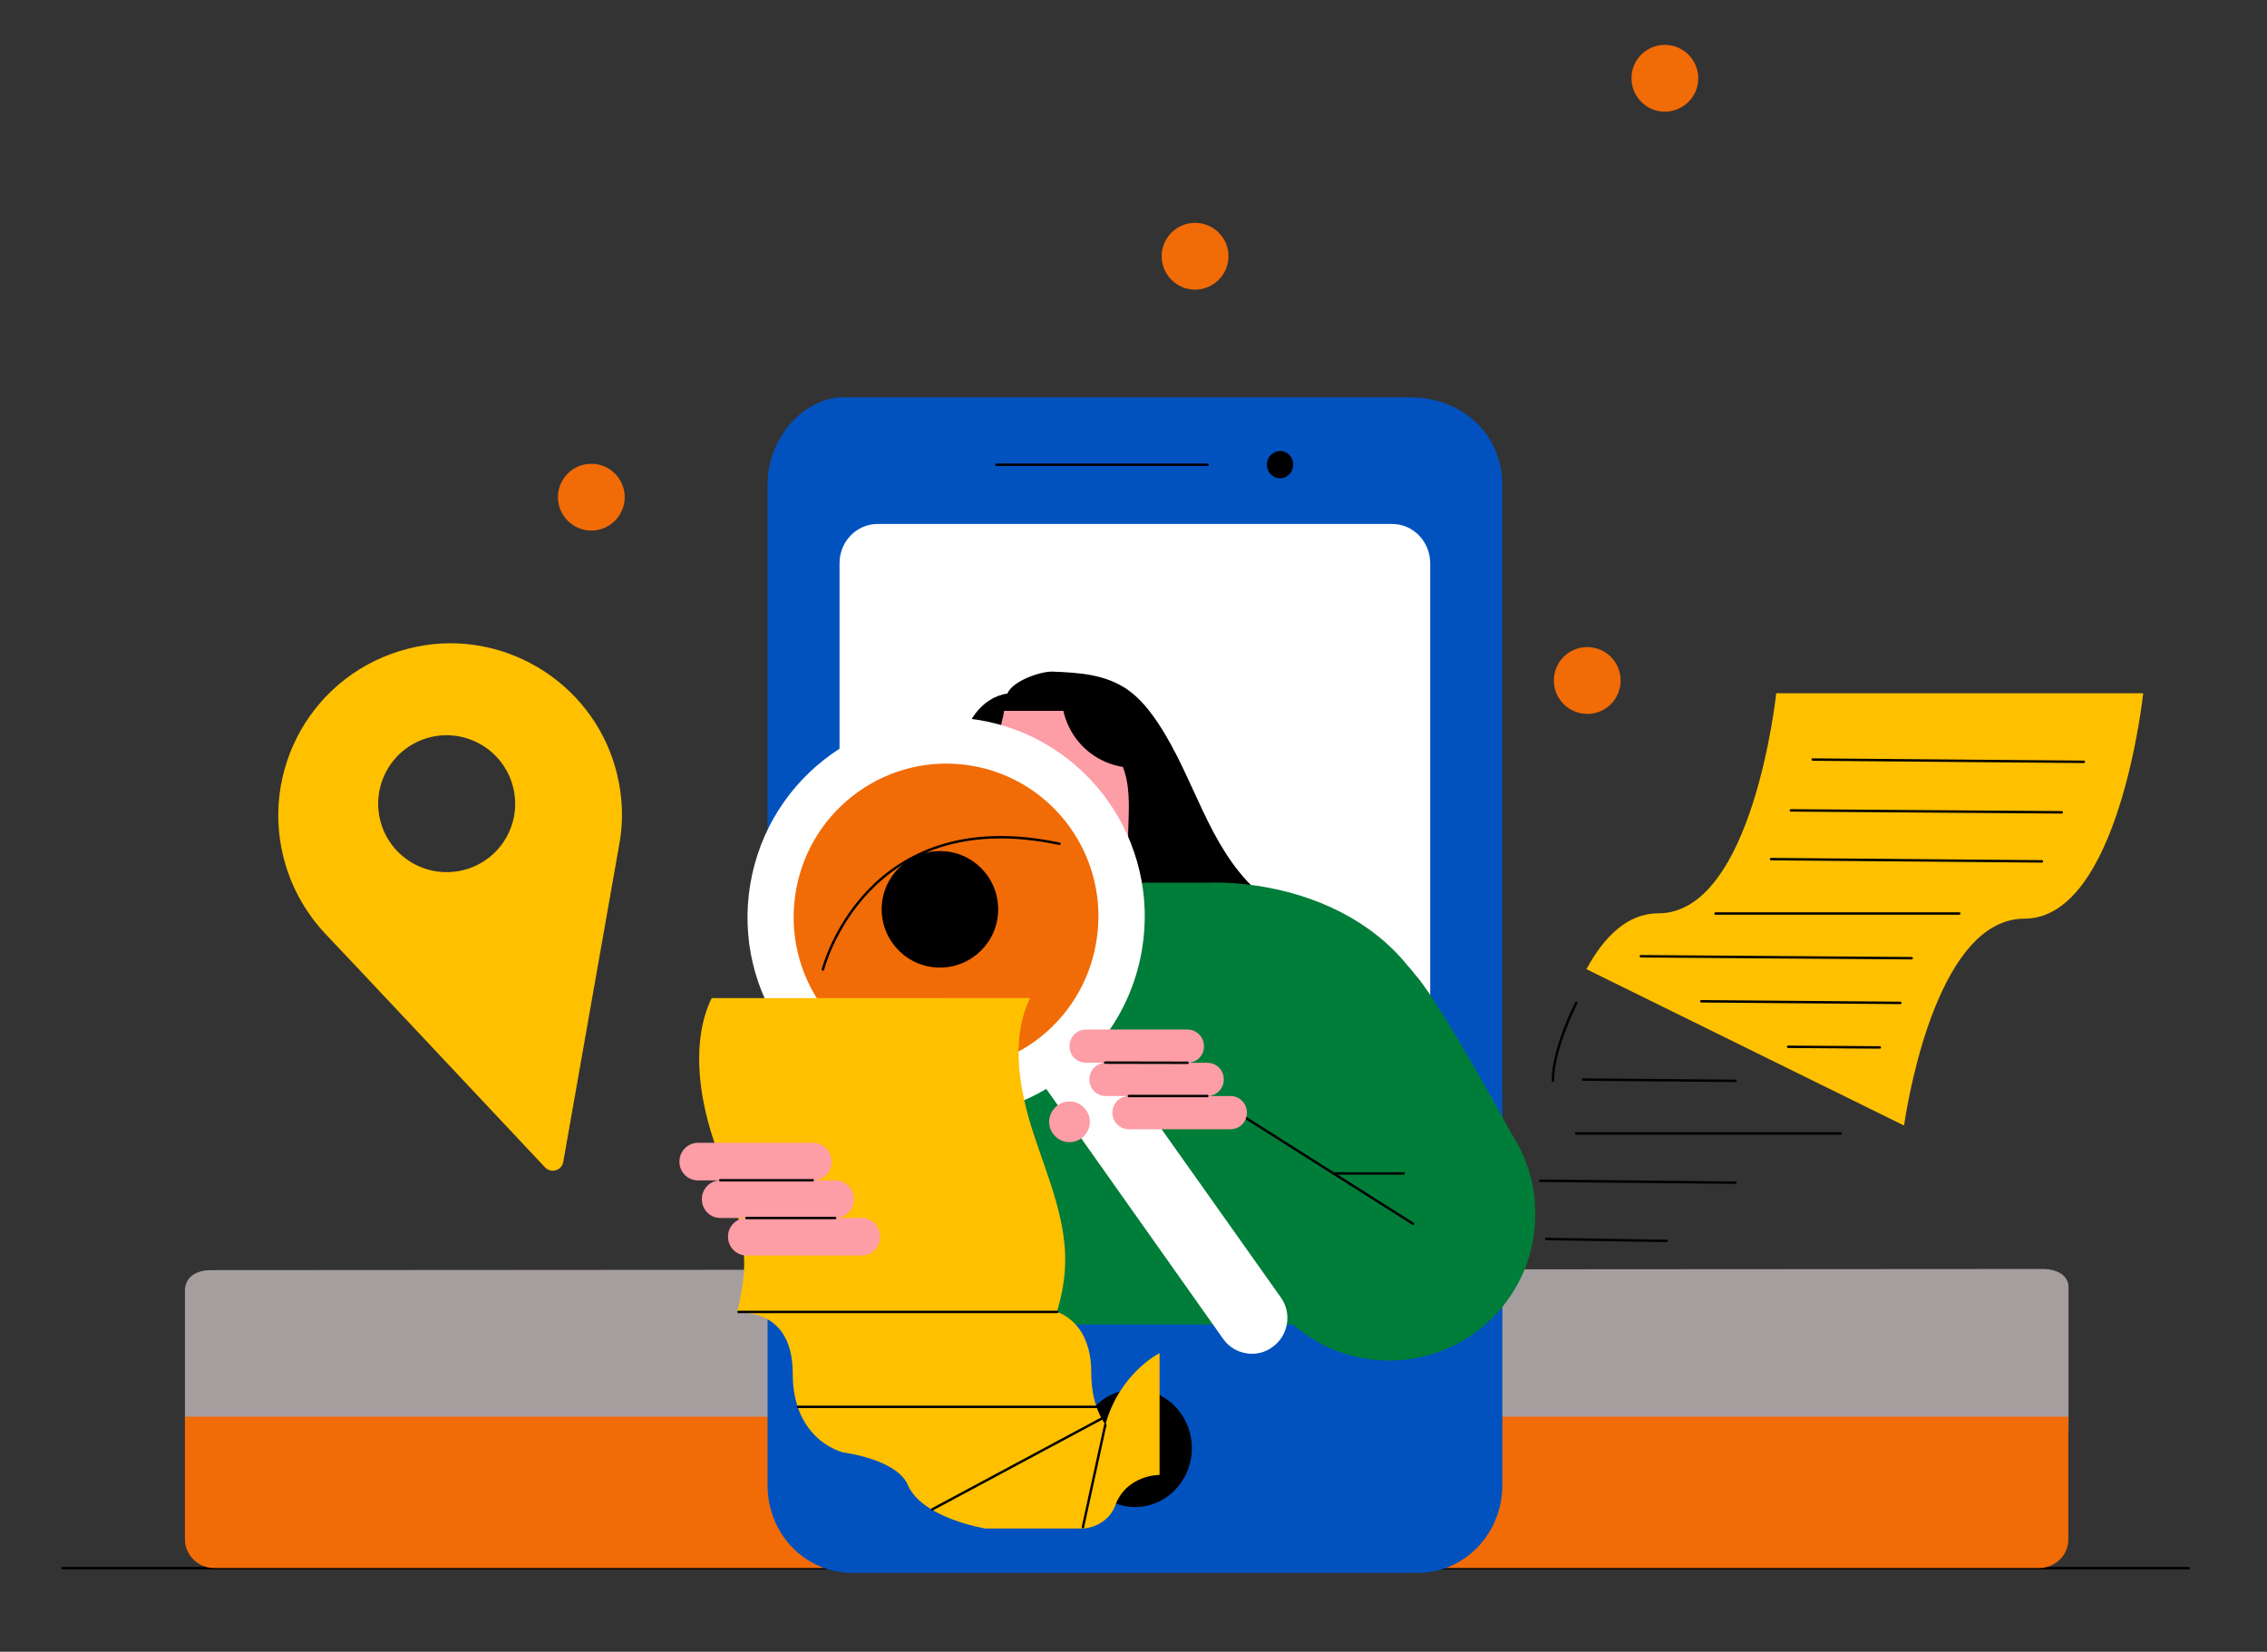
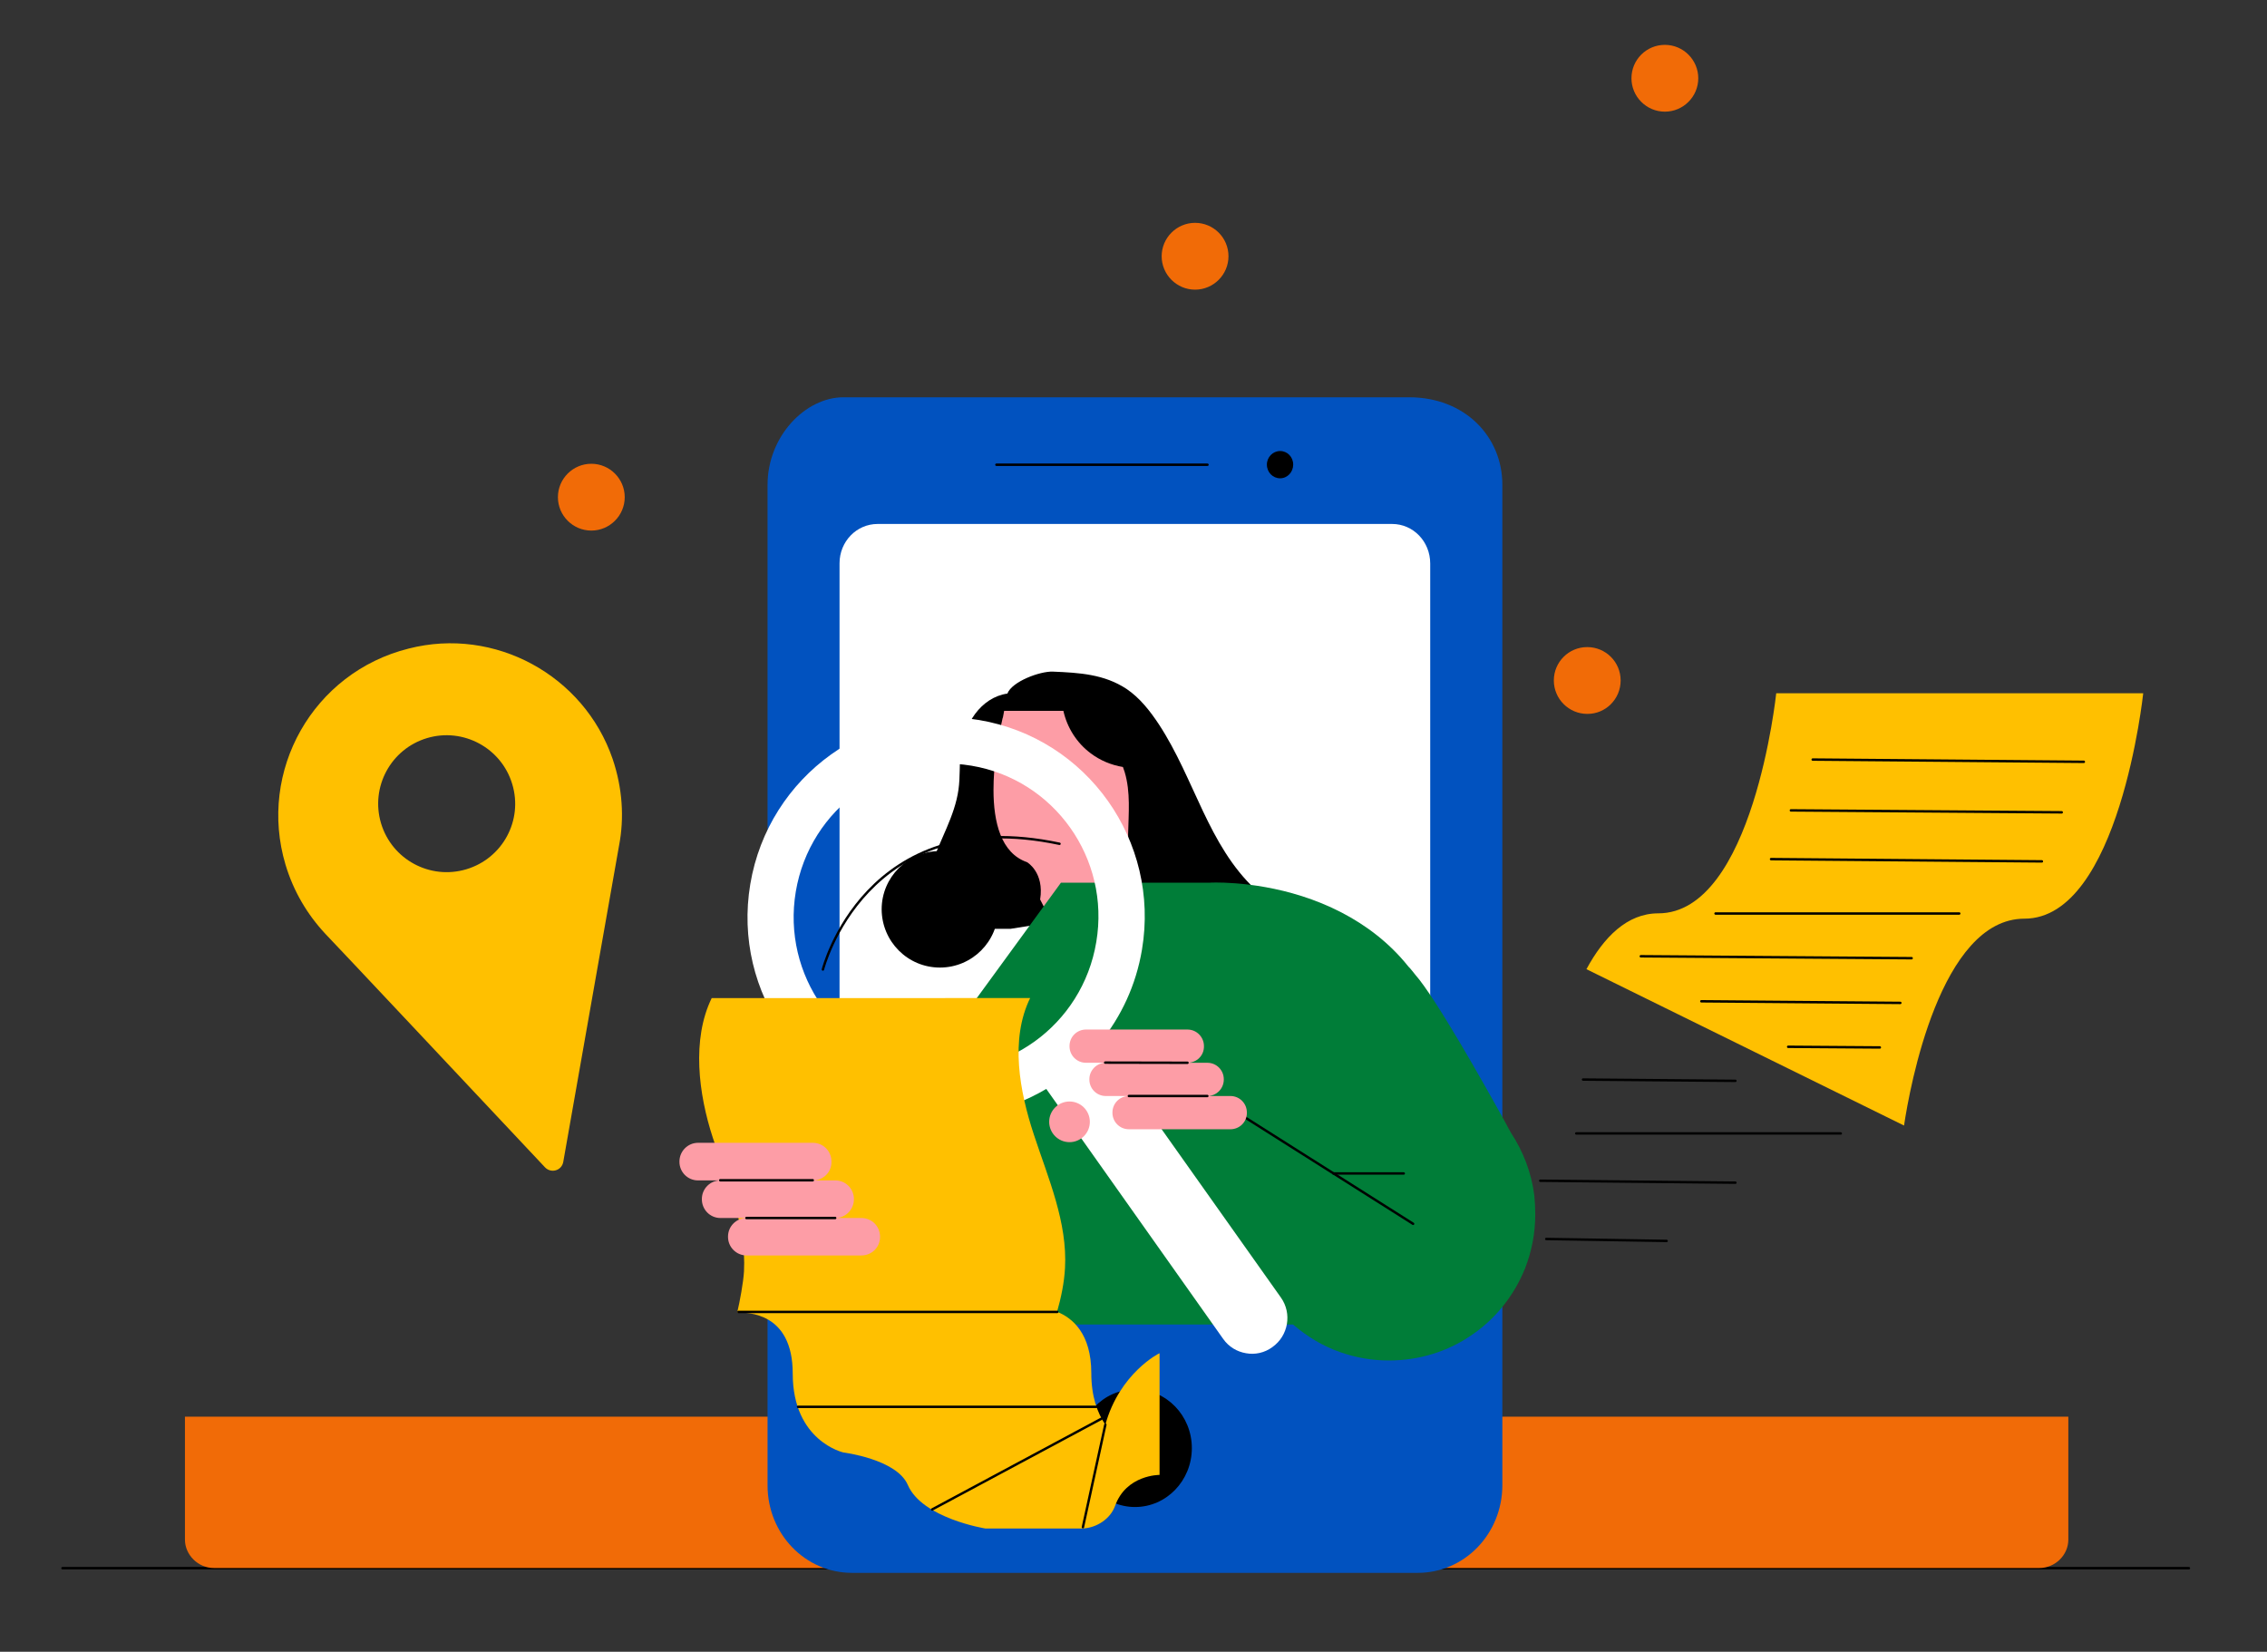
<svg xmlns="http://www.w3.org/2000/svg" version="1.1" id="Layer_1" x="0px" y="0px" viewBox="0 0 1404.7 1023.6" style="enable-background:new 0 0 1404.7 1023.6;" xml:space="preserve">
  <rect x="0" y="0" width="1404.7" height="1023.6" fill="#333333" stroke="none" />
  <style type="text/css">
	.st0{fill:none;stroke:#000000;stroke-width:1.5;stroke-linecap:round;stroke-linejoin:round;}
	.st1{fill:#A59E9F;}
	.st2{fill:#F16B07;}
	.st3{fill:#0152BF;}
	.st4{fill:#FFFFFF;}
	.st5{fill:#FFC000;}
	.st6{fill:#FD9DA6;}
	.st7{fill:#007D38;}
</style>
  <g>
    <path class="st0" d="M1356.3,971.8H38.7" />
  </g>
  <g>
-     <path class="st1" d="M1266,896.2H131.8c-8.9,0-17.2-8.8-17.2-15.4v-82c0.8-8.1,7.5-11.7,16.4-11.7l1135-0.7c9,0,15.7,4.4,15.7,11   V886C1281.6,891.9,1274.9,896.2,1266,896.2z" />
    <path class="st2" d="M114.6,877.9v76.2c0,9.5,8.2,17.6,17.9,17.6h1131.2c9.7,0,17.9-8,17.9-17.6v-76.2H114.6z" />
  </g>
  <g>
    <path class="st3" d="M878.5,974.7H527.9c-29,0-52.3-24.2-52.3-54.2V300.4c0-30,23.4-54.2,47-54.2h350.6c34.3,0,57.7,24.2,57.7,54.2   v620.1C930.8,950.5,907.5,974.7,878.5,974.7z" />
    <path class="st4" d="M543.8,324.7h318.8c13.1,0,23.6,10.9,23.6,24.5v470.9h-366v-471C520.2,335.6,530.7,324.7,543.8,324.7z" />
    <path d="M703.3,933.9c19.4,0,35.2-16.3,35.2-36.5c0-20.1-15.7-36.4-35.2-36.4s-35.2,16.3-35.2,36.4   C668.2,917.5,683.9,933.9,703.3,933.9z" />
    <path class="st0" d="M617.4,288h130.8" />
    <path d="M793.2,296.4c4.5,0,8.1-3.8,8.1-8.5s-3.6-8.4-8.1-8.4s-8.2,3.8-8.2,8.4C785,292.7,788.7,296.4,793.2,296.4z" />
  </g>
  <g>
    <path class="st5" d="M379.6,470.3c-17.8-51.9-73.1-82-126.3-68.4c-59.4,14.8-93.7,75.9-76.4,133.9c5,16.7,13.6,31,24.7,42.9   c1.9,1.8,105.2,111.8,136.2,144.8c3.8,3.8,10.2,1.9,11.2-3.4c8-45.1,34.1-193.7,34.6-196.2C386.9,506.8,385.7,488.3,379.6,470.3z    M288.9,538.7c-22.5,6.7-46.1-6.1-52.8-28.5c-6.7-22.5,6.1-46.1,28.5-52.8s46.1,6.1,52.8,28.5C324.2,508.4,311.4,532,288.9,538.7z" />
  </g>
  <g>
-     <path class="st0" d="M976.7,621.5c0,0-14.5,28.3-14.5,48.2" />
    <path class="st0" d="M1140.6,702.4H976.7" />
    <path class="st5" d="M1179.8,697.5c3.5-23.6,22.5-128.2,74.6-128.2c58.8,0,73.6-139.7,73.6-139.7h-227.4c0,0-14.3,136.4-73.1,136.4   c-19.3,0-33.8,14.8-44.5,34.6L1179.8,697.5z" />
    <path class="st0" d="M1189,566.1h25h-151" />
    <path class="st0" d="M1291.2,472.1l-168-1.4" />
    <path class="st0" d="M1277.5,503.4l-167.8-1.2" />
    <path class="st0" d="M1265.2,533.8l-167.8-1.4" />
    <path class="st0" d="M1075.3,669.8l-94.4-0.8" />
    <path class="st0" d="M1075.3,732.9l-120.9-1.2" />
    <path class="st0" d="M1032.7,769l-74.6-1.2" />
    <path class="st0" d="M1184.5,593.8l-167.8-1.2" />
    <path class="st0" d="M1177.5,621.5l-123.3-1" />
    <path class="st0" d="M1164.8,649.1l-56.8-0.4" />
  </g>
  <g>
    <path class="st2" d="M1052.3,48.5c0-11.4-9.3-20.7-20.7-20.7c-11.5,0-20.7,9.3-20.7,20.7s9.3,20.7,20.7,20.7   S1052.3,59.9,1052.3,48.5z" />
    <path class="st2" d="M387.1,308.1c0-11.4-9.3-20.7-20.7-20.7c-11.4,0-20.7,9.3-20.7,20.7c0,11.4,9.3,20.7,20.7,20.7   C377.8,328.8,387.1,319.5,387.1,308.1z" />
    <path class="st2" d="M761.2,158.8c0-11.5-9.3-20.7-20.7-20.7s-20.7,9.3-20.7,20.7s9.3,20.7,20.7,20.7S761.2,170.2,761.2,158.8z" />
    <path class="st2" d="M1004.2,421.7c0-11.5-9.3-20.7-20.7-20.7c-11.5,0-20.7,9.3-20.7,20.7s9.3,20.7,20.7,20.7   C994.9,442.5,1004.2,433.2,1004.2,421.7z" />
  </g>
  <g>
    <path d="M778.1,551.4l-152,24.2h-42.6l-8.4-9.5c-3.2-10.5-3.1-14.4,2.1-30.1c5.2-15.7,14.4-30.2,16.7-46.7   c1.1-7.7,0.5-15.7,1.3-23.6c0.9-8.3,4.2-16.7,9-23.3c5-6.7,11.8-11.4,20-12.6c2.9-7.5,20.2-13.9,28.2-13.6   c16.5,0.7,31.8,1.6,45.6,10.7c8.3,5.6,14.6,13.7,20.1,22C740.3,482.8,748.4,523.7,778.1,551.4z" />
    <path class="st6" d="M699.9,549.6l-22,53.2c-2,4.4-7.9,4.5-10.2,0.1l-23.2-45.5c2.7-16.8-8.1-23.1-8.1-23.1   c-16.2-5.6-20.8-24.8-20.8-44.8c0-7.5,0.6-15.1,1.5-22.1c1.2-8.8,2.9-16.8,4.2-22.6c0.1,0,0.1,0,0.1,0l0.8-4.3h36.7   c2.3,10.4,8.3,19.9,16.9,26.3c5.8,4.4,12.7,7.3,20,8.5c0.4,1.1,0.7,2.2,1.1,3.2c3.7,12.4,2.4,25.6,2.1,38.6L699.9,549.6z" />
    <path class="st7" d="M951.3,752.5c0,11.9-2.3,23.3-6.4,33.7c-6.8,16.8-18.3,31.2-33.1,41.2c-14.5,10-32.2,15.7-51.2,15.7   c-10.5,0-20.6-1.8-30-5.1c-11-3.8-20.8-9.8-29.4-17.2H630.3l-64.5-148.2L657.4,547h92.3c0,0,1.3-0.1,3.8-0.1   c11.1,0,44.9,1.5,77.8,18.6c14.6,7.6,29.3,18.3,41.4,33.5l0.1,0.1c1.2,1.1,3.6,4.3,4.2,5c12.3,13.9,41.7,66,55.5,91   c1.4,2.7,2.7,5,3.8,7c7.5,11.4,12.6,24.5,14.4,38.7C951.1,744.8,951.3,748.6,951.3,752.5z" />
-     <path class="st2" d="M583.3,674.2c58.2,0,105.4-47.2,105.4-105.4s-47.2-105.4-105.4-105.4s-105.4,47.2-105.4,105.4   C477.9,627,525.1,674.2,583.3,674.2z" />
    <path class="st4" d="M793.7,804.1L684,649.3c-0.7-1.1-1.7-2-2.5-3c13.1-16.1,22.4-35.7,26.1-57.8c11.3-67.3-33.9-131-100.9-142.3   c-67-11.2-130.5,34.3-141.8,101.7c-11.3,67.3,33.8,131,100.9,142.3c29.7,5,58.6-1.2,82.5-15.4l109.6,154.9c3.5,5,8.7,8,14.2,8.9   c5.5,1,11.4-0.2,16.3-3.8C798.3,827.8,800.7,814,793.7,804.1z M570.5,661.8c-51.4-8.6-86.1-57.5-77.4-109.3   c8.7-51.7,57.4-86.6,108.8-78c51.4,8.6,86.1,57.5,77.4,109.2C670.7,635.6,622,670.5,570.5,661.8z" />
    <path class="st5" d="M684.9,882.9c-4.9-7.3-8.7-17.5-8.7-32c0-24.3-11.5-34.1-21.2-38c2.5-8.8,4.4-17.9,4.9-27   c1.6-28.5-10.4-55.7-19.3-82.8c-8.9-27-14.8-59-2.3-84.6H441c-12.5,25.6-8.2,59.4,0.7,86.6c8.9,27,20.8,54.3,19.3,82.8   c-0.4,6.9-2.6,18.7-4.2,25.5h0.8c5.1,0.1,33.6-0.5,33.6,37.8c0,41.9,31.4,48.9,31.4,48.9s33,4.1,39.9,20.1c8.9,20.7,48,27,48,27   h60.6c8.6-0.5,16.9-6,19.8-13.9c6.9-19.5,27.6-19.3,27.6-19.3v-75.4C718.4,838.5,693.8,850.8,684.9,882.9z" />
    <path d="M582.4,599.6c19.9,0,36.1-16.1,36.1-36.1c0-19.9-16.1-36.1-36.1-36.1c-19.9,0-36.1,16.2-36.1,36.1   C546.4,583.5,562.5,599.6,582.4,599.6z" />
    <path class="st0" d="M509.9,600.8c0,0,26.2-103.5,146.6-77.9" />
    <path class="st0" d="M679.5,871.8h-185" />
    <path class="st0" d="M875.6,758.4l-111.7-70.7" />
    <path class="st0" d="M684.9,882.9L671,946.4" />
    <path class="st0" d="M682.6,879.1l-105,56.3" />
    <path class="st0" d="M655.1,813H457.6" />
    <path class="st6" d="M662.7,707.8c7,0,12.6-5.7,12.6-12.6c0-7-5.7-12.6-12.6-12.6c-7,0-12.6,5.7-12.6,12.6   C650.1,702.1,655.7,707.8,662.7,707.8z" />
    <path class="st0" d="M826.2,727.2h43.6" />
    <path class="st6" d="M772.6,689.4v0.2c0.1,5.6-4.5,10.2-10.2,10.2h-62.9c-5.7,0-10.2-4.6-10.2-10.2v-0.2c0-5.7,4.6-10.2,10.2-10.2   h-14.3c-5.7,0-10.2-4.6-10.2-10.2v-0.2c0-5.7,4.7-10.2,10.2-10.2h-12.3c-5.7,0-10.2-4.6-10.2-10.2v-0.2c0-5.7,4.6-10.2,10.2-10.2   h62.9c5.7,0,10.2,4.7,10.2,10.2v0.2c0.1,5.7-4.5,10.2-10.2,10.2h12.3c5.7,0,10.2,4.6,10.2,10.2v0.2c0,5.6-4.5,10.2-10.2,10.2h14.3   C768.1,679.2,772.6,683.8,772.6,689.4z" />
    <path class="st0" d="M684.8,658.5l51,0.1" />
    <path class="st0" d="M699.5,679.2h48.6" />
    <path class="st6" d="M545.3,766.3v0.2c0.1,6.3-5.1,11.5-11.5,11.5h-71.2c-6.4,0-11.5-5.2-11.5-11.5v-0.2c0-6.4,5.2-11.5,11.5-11.5   h-16.2c-6.4,0-11.5-5.2-11.5-11.6V743c0-6.4,5.2-11.5,11.5-11.5h-13.9c-6.4,0-11.5-5.2-11.5-11.5v-0.2c0-6.4,5.2-11.6,11.5-11.6   h71.2c6.4,0,11.5,5.2,11.5,11.6v0.2c0.1,6.4-5.1,11.5-11.5,11.5h13.9c6.4,0,11.5,5.2,11.5,11.5v0.2c0,6.3-5.1,11.6-11.5,11.6h16.2   C540.2,754.8,545.3,760,545.3,766.3z" />
    <path class="st0" d="M446.3,731.4h57.3" />
    <path class="st0" d="M462.5,754.8h55" />
  </g>
</svg>